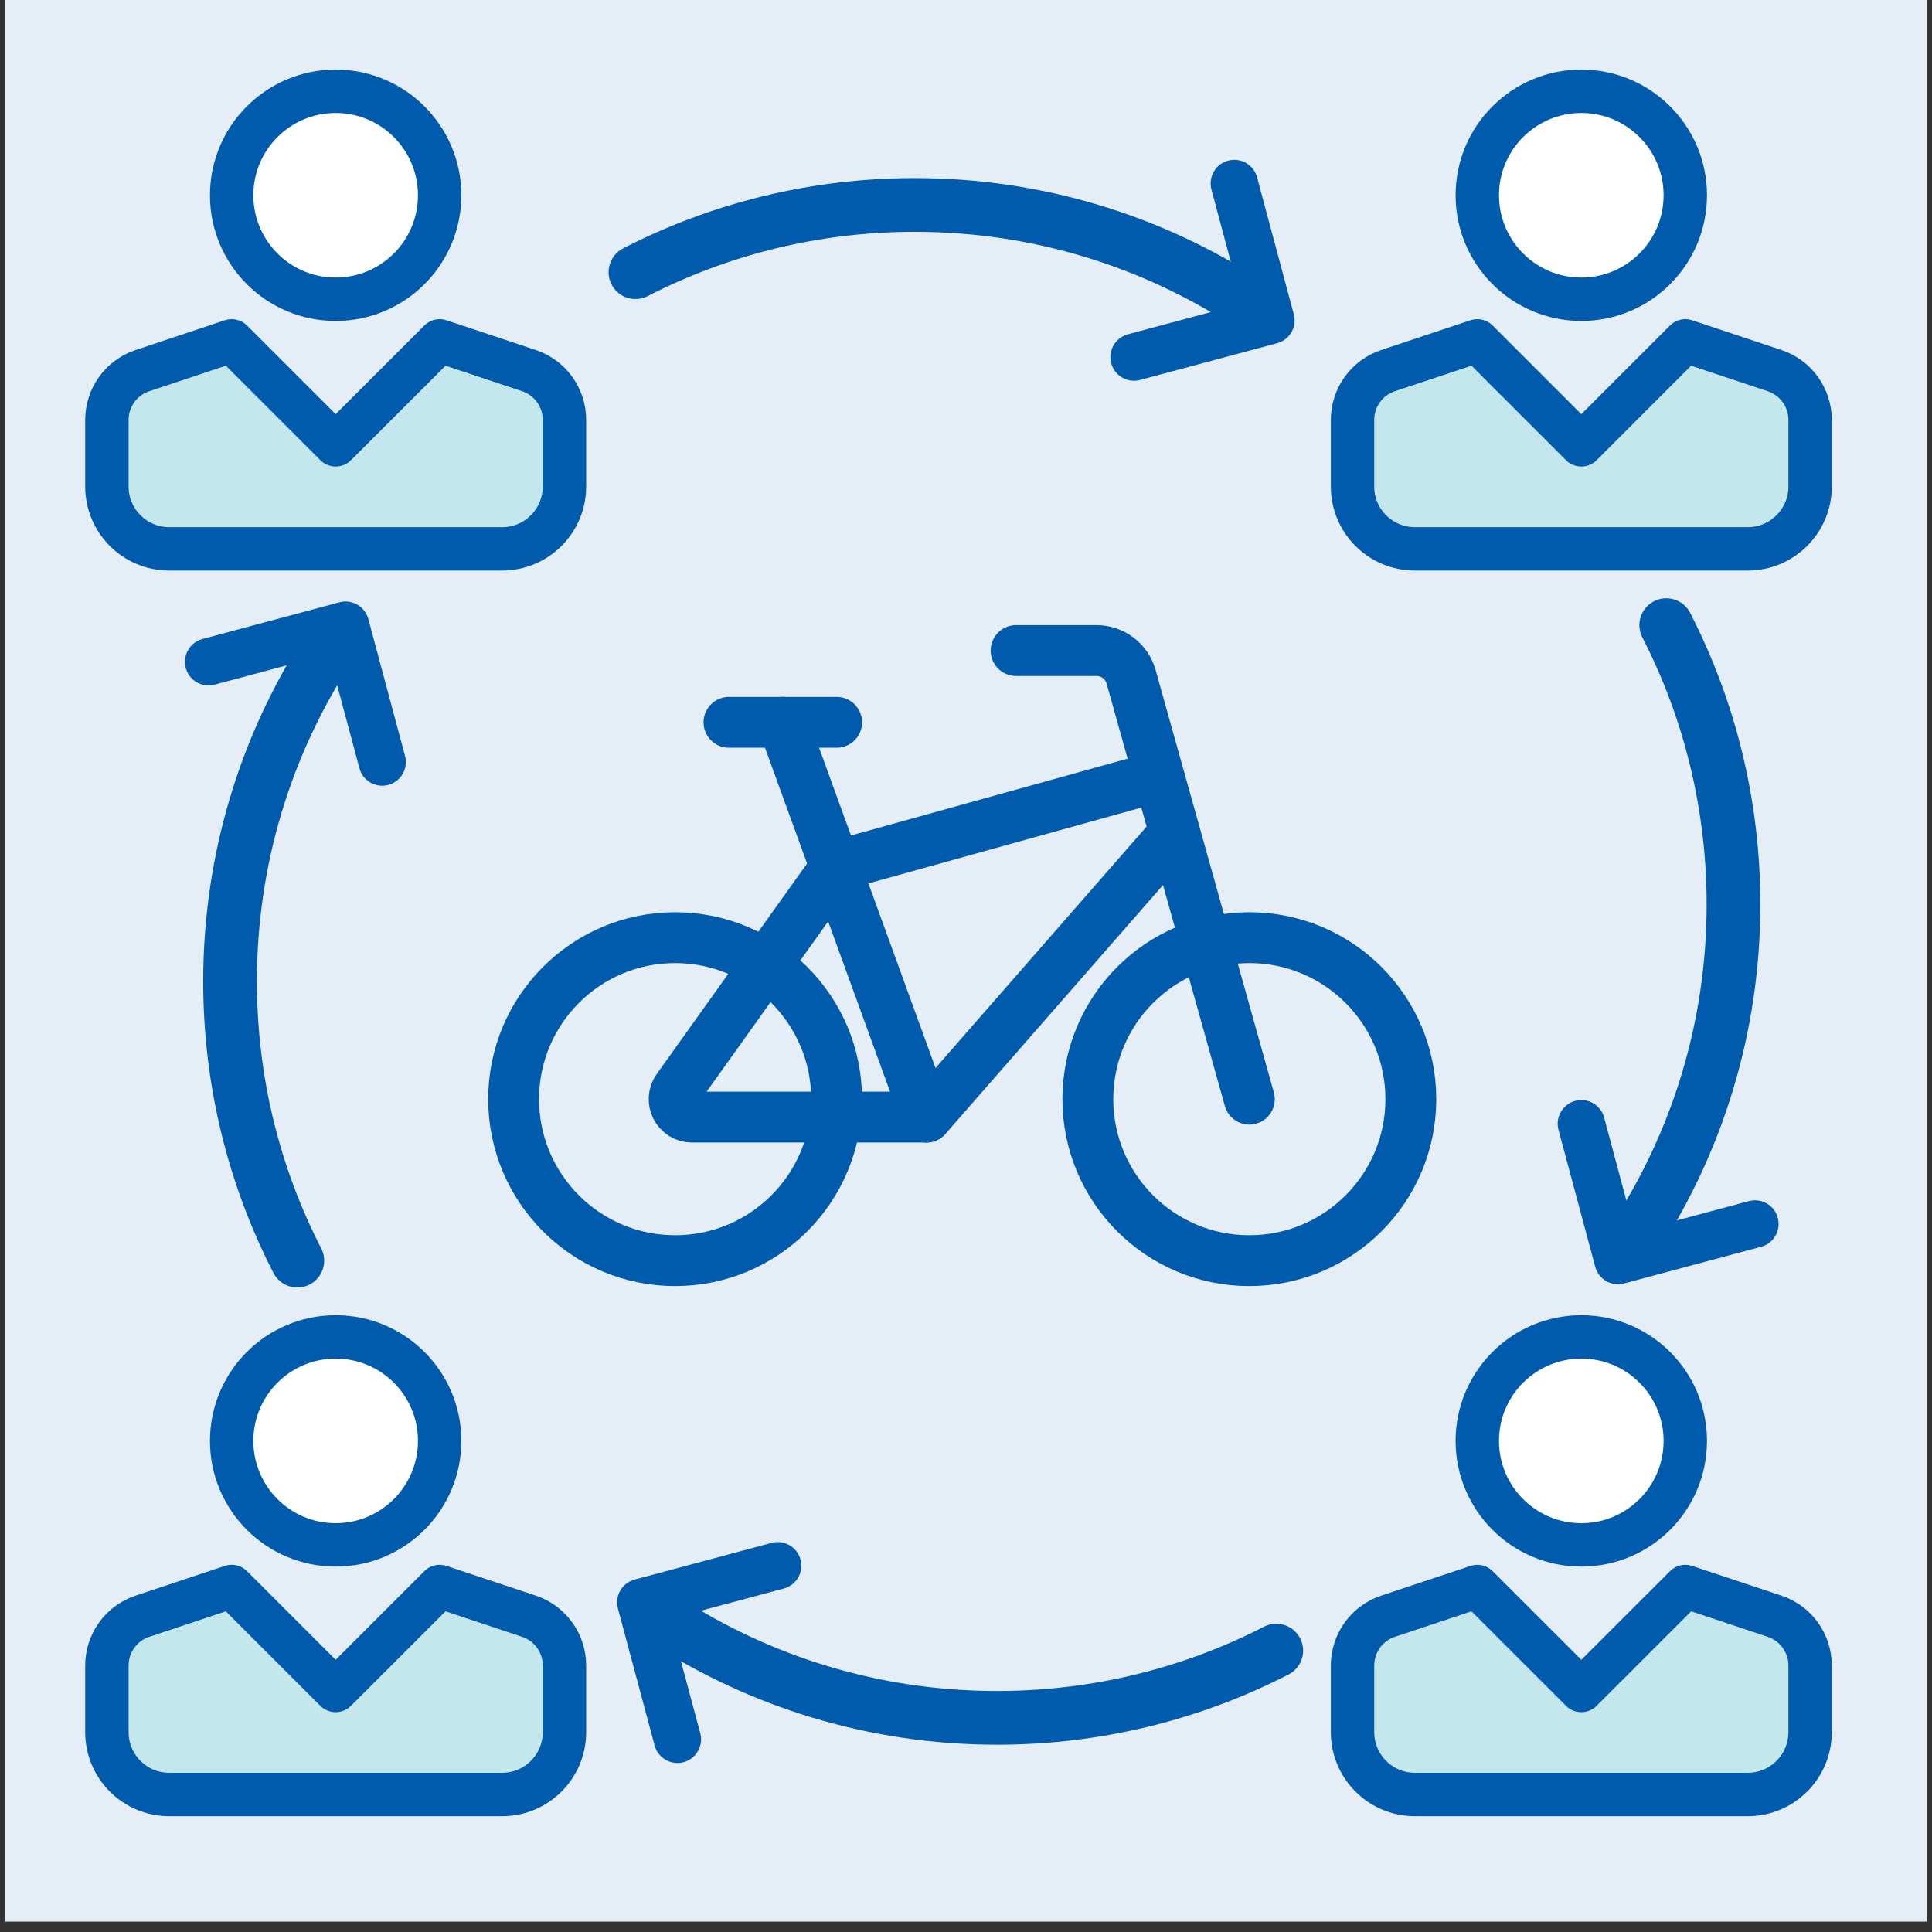
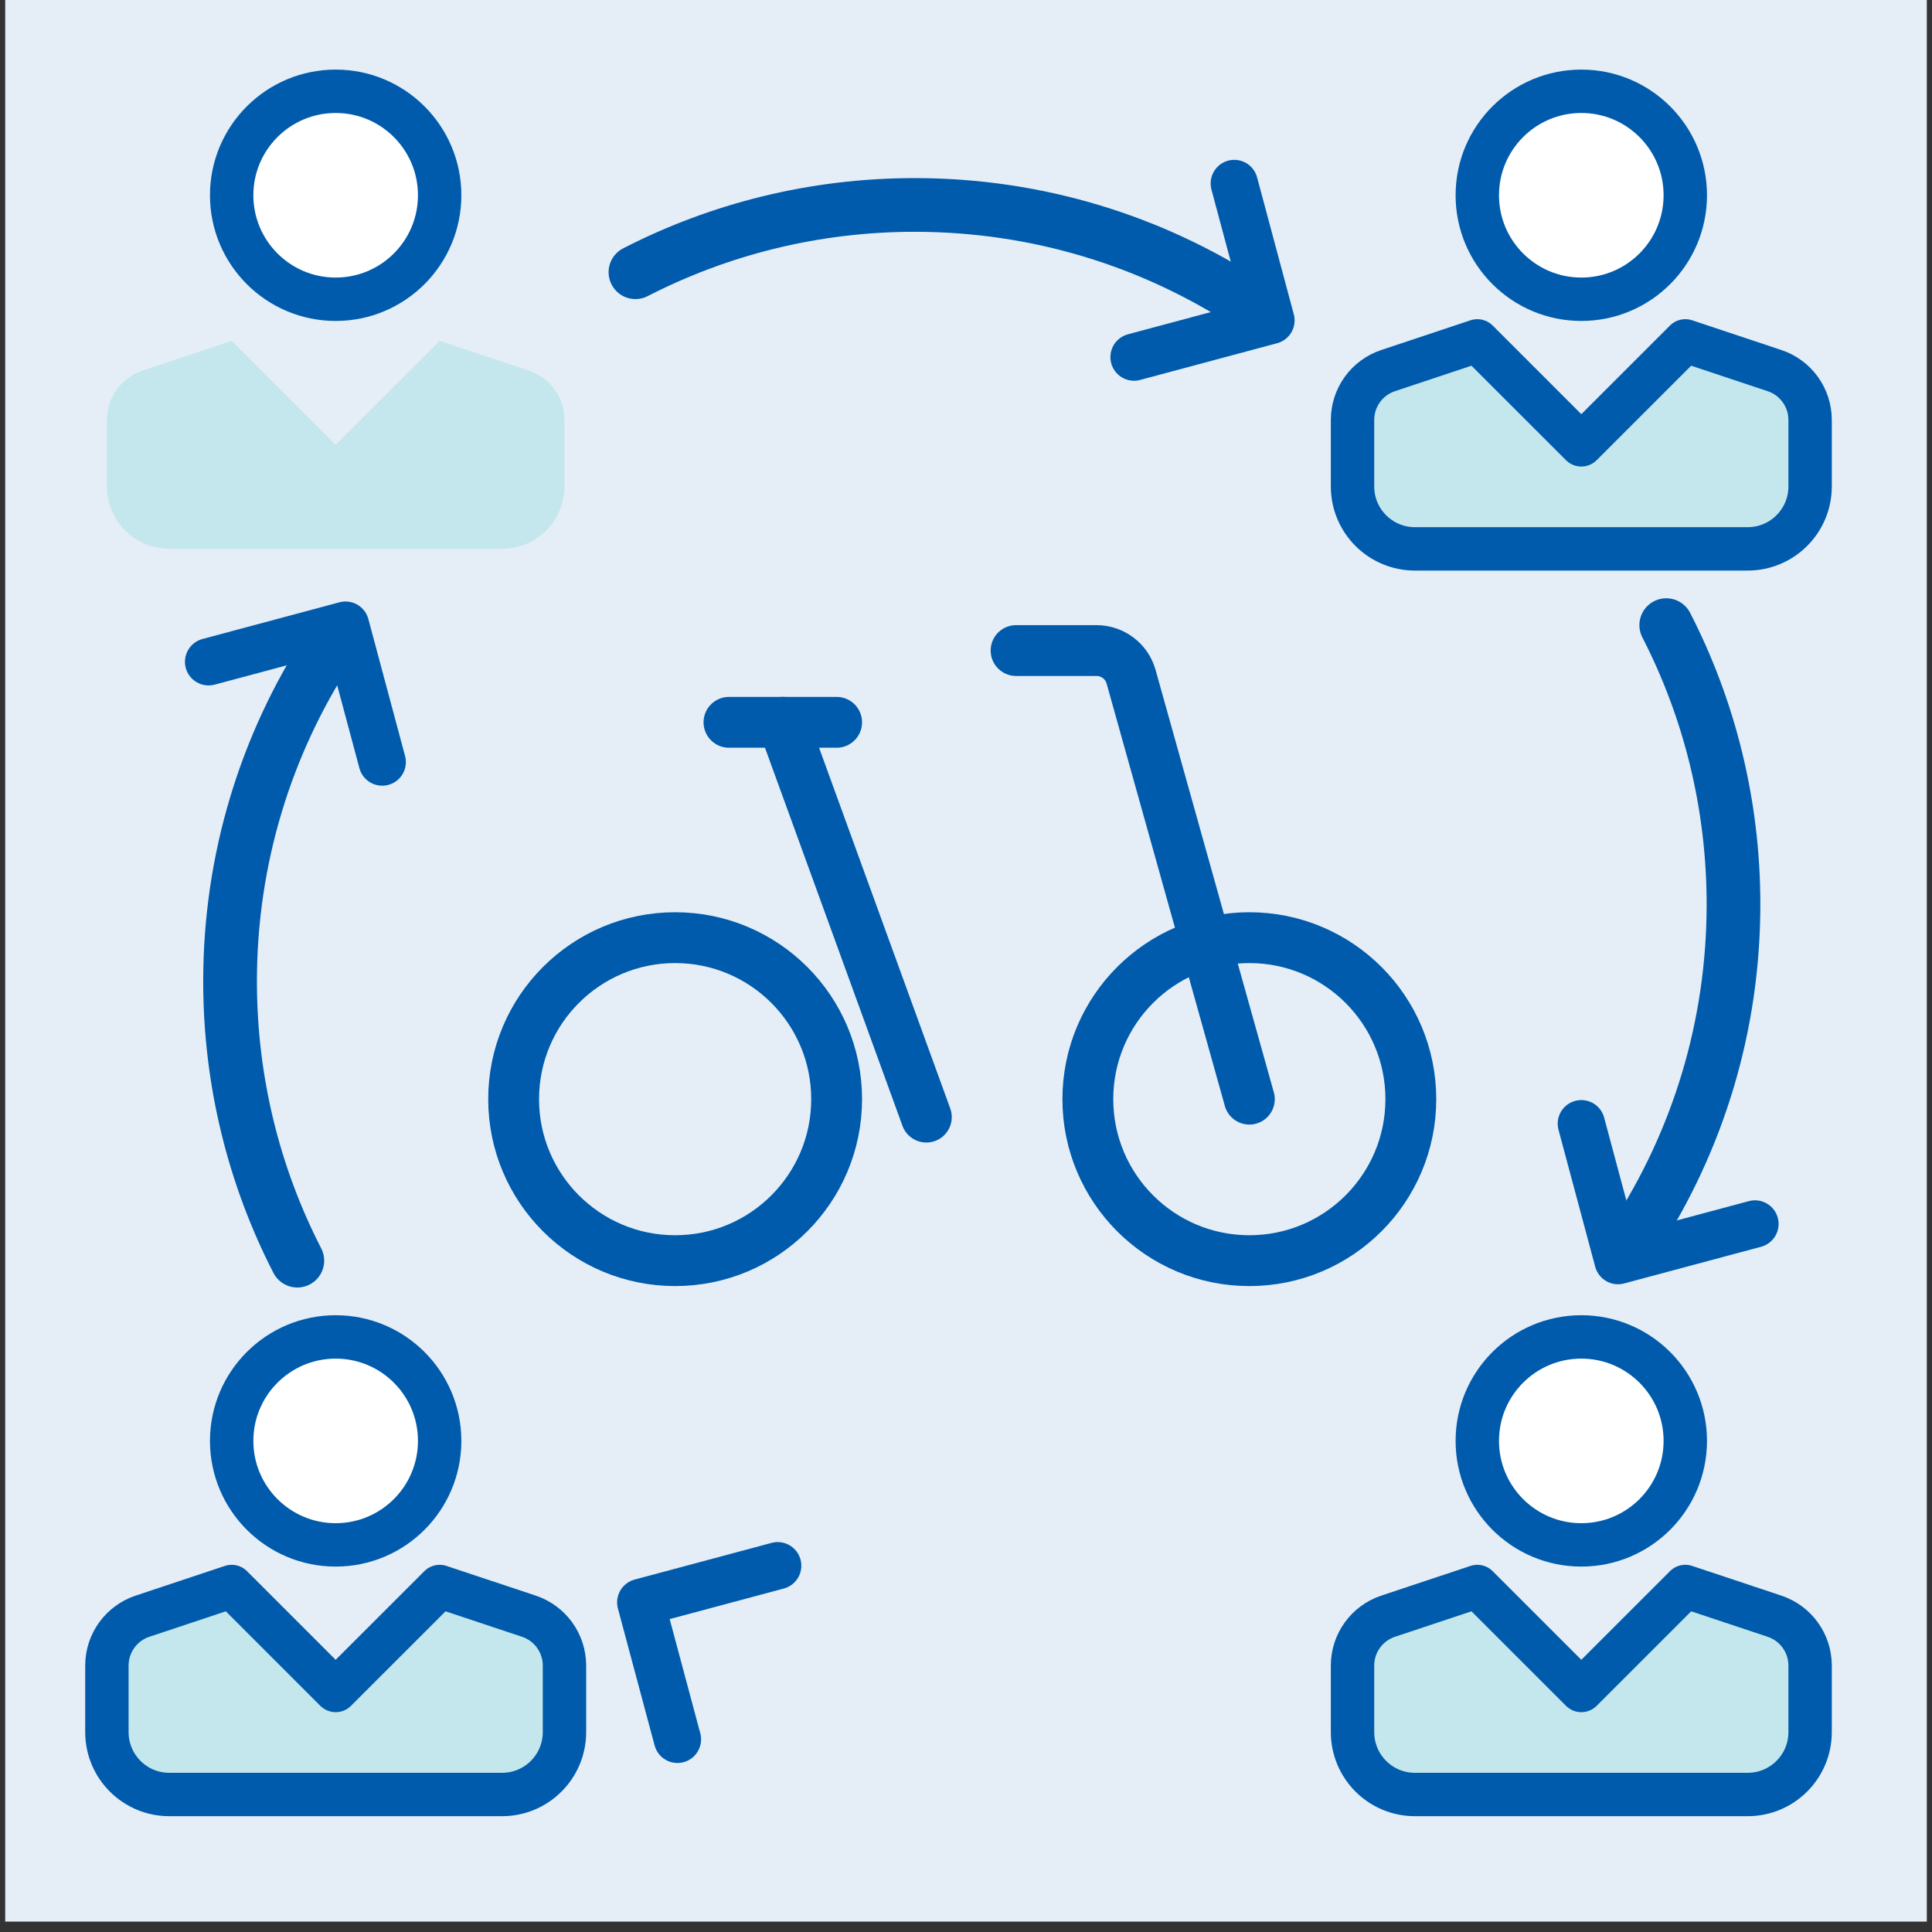
<svg xmlns="http://www.w3.org/2000/svg" width="76" height="76" viewBox="0 0 76 76" fill="none">
  <rect x="0" y="0" width="76" height="76" fill="#333333" stroke="none" />
  <path d="M75.796 75.591H0.205V-7.62939e-05H75.796V75.591Z" fill="#E5EEF7" />
  <path d="M26.558 49.591C30.067 49.591 32.911 46.746 32.911 43.238C32.911 39.729 30.067 36.885 26.558 36.885C23.049 36.885 20.205 39.729 20.205 43.238C20.205 46.746 23.049 49.591 26.558 49.591Z" stroke="#005BAC" stroke-width="2" stroke-linejoin="round" />
  <path d="M49.146 49.591C52.654 49.591 55.499 46.746 55.499 43.238C55.499 39.729 52.654 36.885 49.146 36.885C45.637 36.885 42.793 39.729 42.793 43.238C42.793 46.746 45.637 49.591 49.146 49.591Z" stroke="#005BAC" stroke-width="2" stroke-linejoin="round" />
  <path d="M30.793 28.414L36.44 43.944" stroke="#005BAC" stroke-width="2" stroke-linecap="round" stroke-linejoin="round" />
  <path d="M49.146 43.238L44.494 26.621C44.325 26.014 43.767 25.591 43.132 25.591H39.97" stroke="#005BAC" stroke-width="2" stroke-linecap="round" stroke-linejoin="round" />
  <path d="M28.676 28.414H32.911" stroke="#005BAC" stroke-width="2" stroke-linecap="round" stroke-linejoin="round" />
-   <path d="M45.588 30.539L32.911 34.061L26.65 42.828C26.318 43.294 26.65 43.944 27.221 43.944H36.44L46.217 32.762" stroke="#005BAC" stroke-width="2" stroke-linejoin="round" />
  <path d="M17.295 7.681C17.295 9.941 15.463 11.772 13.205 11.772C10.946 11.772 9.113 9.941 9.113 7.681C9.113 5.421 10.946 3.591 13.205 3.591C15.463 3.591 17.295 5.421 17.295 7.681Z" fill="white" />
  <path d="M22.205 19.136V16.519C22.205 15.639 21.642 14.857 20.806 14.579L17.296 13.409L13.204 17.499L9.114 13.409L5.603 14.579C4.768 14.857 4.205 15.639 4.205 16.519V19.136C4.205 20.492 5.303 21.591 6.659 21.591H19.75C21.106 21.591 22.205 20.492 22.205 19.136Z" fill="#C4E7ED" />
-   <path d="M22.205 19.136V16.519C22.205 15.639 21.642 14.857 20.806 14.579L17.296 13.409L13.204 17.499L9.114 13.409L5.603 14.579C4.768 14.857 4.205 15.639 4.205 16.519V19.136C4.205 20.492 5.303 21.591 6.659 21.591H19.75C21.106 21.591 22.205 20.492 22.205 19.136Z" stroke="#005BAC" stroke-width="1.707" stroke-linejoin="round" />
  <path d="M17.295 7.681C17.295 9.941 15.463 11.772 13.205 11.772C10.946 11.772 9.113 9.941 9.113 7.681C9.113 5.421 10.946 3.591 13.205 3.591C15.463 3.591 17.295 5.421 17.295 7.681Z" stroke="#005BAC" stroke-width="1.707" stroke-linejoin="round" />
  <path d="M66.295 7.681C66.295 9.941 64.463 11.772 62.205 11.772C59.946 11.772 58.113 9.941 58.113 7.681C58.113 5.421 59.946 3.591 62.205 3.591C64.463 3.591 66.295 5.421 66.295 7.681Z" fill="white" />
  <path d="M71.205 19.136V16.519C71.205 15.639 70.641 14.857 69.806 14.579L66.296 13.409L62.205 17.499L58.114 13.409L54.603 14.579C53.768 14.857 53.205 15.639 53.205 16.519V19.136C53.205 20.492 54.303 21.591 55.659 21.591H68.75C70.106 21.591 71.205 20.492 71.205 19.136Z" fill="#C4E7ED" />
  <path d="M71.205 19.136V16.519C71.205 15.639 70.641 14.857 69.806 14.579L66.296 13.409L62.205 17.499L58.114 13.409L54.603 14.579C53.768 14.857 53.205 15.639 53.205 16.519V19.136C53.205 20.492 54.303 21.591 55.659 21.591H68.75C70.106 21.591 71.205 20.492 71.205 19.136Z" stroke="#005BAC" stroke-width="1.707" stroke-linejoin="round" />
  <path d="M66.295 7.681C66.295 9.941 64.463 11.772 62.205 11.772C59.946 11.772 58.113 9.941 58.113 7.681C58.113 5.421 59.946 3.591 62.205 3.591C64.463 3.591 66.295 5.421 66.295 7.681Z" stroke="#005BAC" stroke-width="1.707" stroke-linejoin="round" />
  <path d="M17.295 56.681C17.295 58.941 15.463 60.772 13.205 60.772C10.946 60.772 9.113 58.941 9.113 56.681C9.113 54.421 10.946 52.591 13.205 52.591C15.463 52.591 17.295 54.421 17.295 56.681Z" fill="white" />
  <path d="M22.205 68.136V65.519C22.205 64.638 21.642 63.857 20.806 63.578L17.296 62.409L13.204 66.499L9.114 62.409L5.603 63.578C4.768 63.857 4.205 64.638 4.205 65.519V68.136C4.205 69.492 5.303 70.591 6.659 70.591H19.75C21.106 70.591 22.205 69.492 22.205 68.136Z" fill="#C4E7ED" />
  <path d="M22.205 68.136V65.519C22.205 64.638 21.642 63.857 20.806 63.578L17.296 62.409L13.204 66.499L9.114 62.409L5.603 63.578C4.768 63.857 4.205 64.638 4.205 65.519V68.136C4.205 69.492 5.303 70.591 6.659 70.591H19.75C21.106 70.591 22.205 69.492 22.205 68.136Z" stroke="#005BAC" stroke-width="1.707" stroke-linejoin="round" />
  <path d="M17.295 56.681C17.295 58.941 15.463 60.772 13.205 60.772C10.946 60.772 9.113 58.941 9.113 56.681C9.113 54.421 10.946 52.591 13.205 52.591C15.463 52.591 17.295 54.421 17.295 56.681Z" stroke="#005BAC" stroke-width="1.707" stroke-linejoin="round" />
  <path d="M66.295 56.681C66.295 58.941 64.463 60.772 62.205 60.772C59.946 60.772 58.113 58.941 58.113 56.681C58.113 54.421 59.946 52.591 62.205 52.591C64.463 52.591 66.295 54.421 66.295 56.681Z" fill="white" />
  <path d="M71.205 68.136V65.519C71.205 64.638 70.641 63.857 69.806 63.578L66.296 62.409L62.205 66.499L58.114 62.409L54.603 63.578C53.768 63.857 53.205 64.638 53.205 65.519V68.136C53.205 69.492 54.303 70.591 55.659 70.591H68.75C70.106 70.591 71.205 69.492 71.205 68.136Z" fill="#C4E7ED" />
  <path d="M71.205 68.136V65.519C71.205 64.638 70.641 63.857 69.806 63.578L66.296 62.409L62.205 66.499L58.114 62.409L54.603 63.578C53.768 63.857 53.205 64.638 53.205 65.519V68.136C53.205 69.492 54.303 70.591 55.659 70.591H68.75C70.106 70.591 71.205 69.492 71.205 68.136Z" stroke="#005BAC" stroke-width="1.707" stroke-linejoin="round" />
  <path d="M66.295 56.681C66.295 58.941 64.463 60.772 62.205 60.772C59.946 60.772 58.113 58.941 58.113 56.681C58.113 54.421 59.946 52.591 62.205 52.591C64.463 52.591 66.295 54.421 66.295 56.681Z" stroke="#005BAC" stroke-width="1.707" stroke-linejoin="round" />
  <path d="M44.61 14.048L49.997 12.604L48.553 7.217" stroke="#005BAC" stroke-width="1.859" stroke-linecap="round" stroke-linejoin="round" />
  <path d="M24.997 10.708C28.291 9.017 32.026 8.062 35.983 8.062C40.813 8.062 45.311 9.484 49.082 11.932" stroke="#005BAC" stroke-width="2.113" stroke-linecap="round" stroke-linejoin="round" />
  <path d="M30.593 61.591L25.205 63.034L26.649 68.422" stroke="#005BAC" stroke-width="1.859" stroke-linecap="round" stroke-linejoin="round" />
-   <path d="M50.205 64.931C46.911 66.622 43.177 67.576 39.219 67.576C34.389 67.576 29.891 66.154 26.121 63.706" stroke="#005BAC" stroke-width="2.113" stroke-linecap="round" stroke-linejoin="round" />
  <path d="M62.205 44.203L63.649 49.59L69.036 48.147" stroke="#005BAC" stroke-width="1.859" stroke-linecap="round" stroke-linejoin="round" />
  <path d="M65.546 24.591C67.237 27.884 68.191 31.619 68.191 35.577C68.191 40.407 66.769 44.905 64.321 48.675" stroke="#005BAC" stroke-width="2.113" stroke-linecap="round" stroke-linejoin="round" />
  <path d="M15.036 29.978L13.592 24.591L8.205 26.034" stroke="#005BAC" stroke-width="1.859" stroke-linecap="round" stroke-linejoin="round" />
  <path d="M11.696 49.591C10.004 46.297 9.05 42.562 9.05 38.605C9.05 33.774 10.472 29.276 12.92 25.506" stroke="#005BAC" stroke-width="2.113" stroke-linecap="round" stroke-linejoin="round" />
</svg>